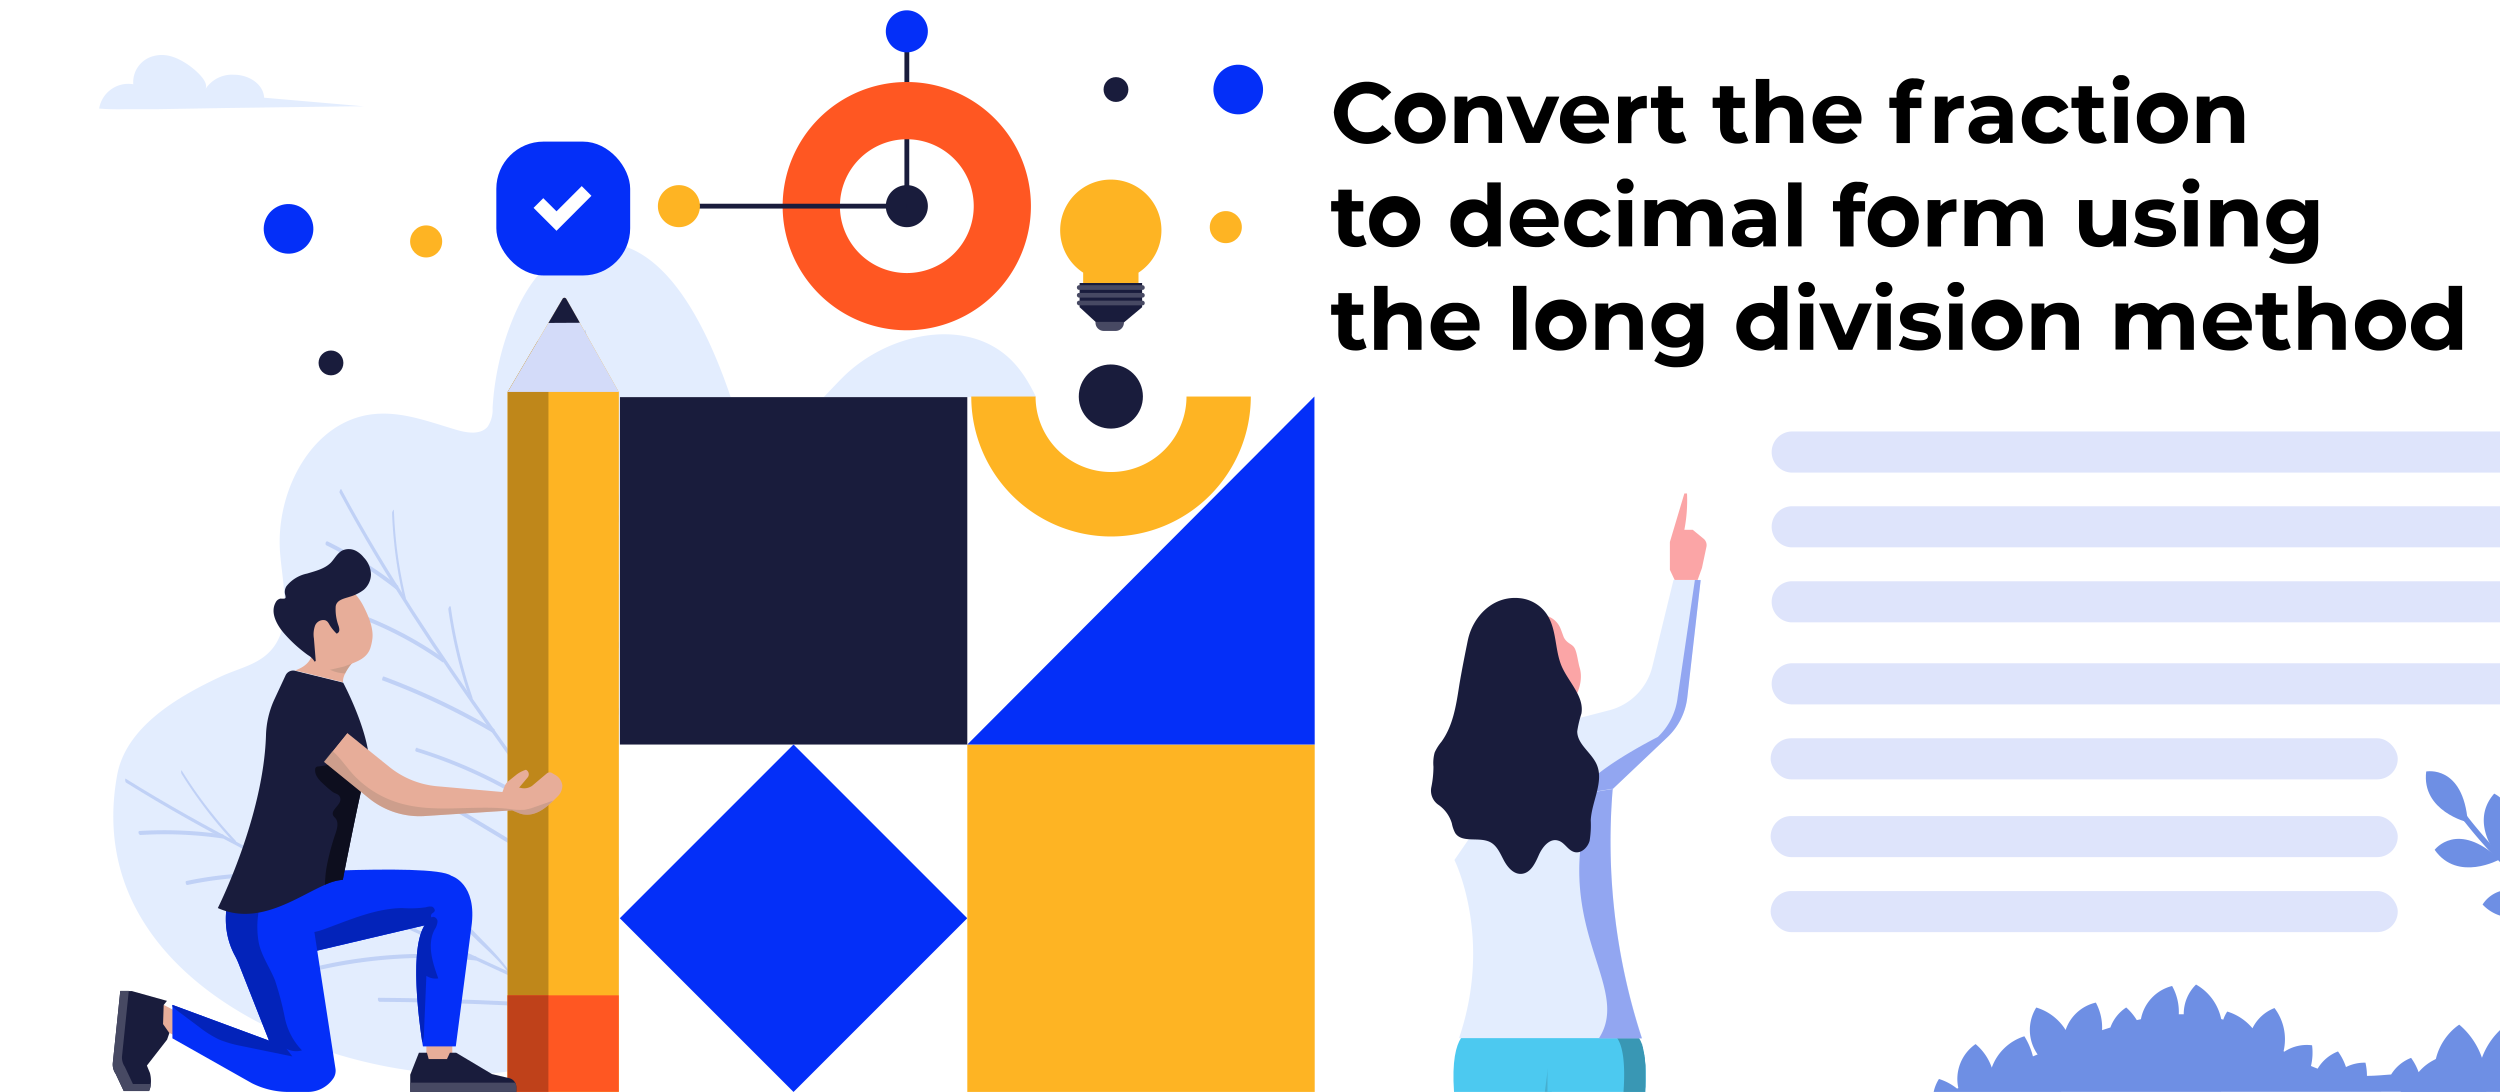
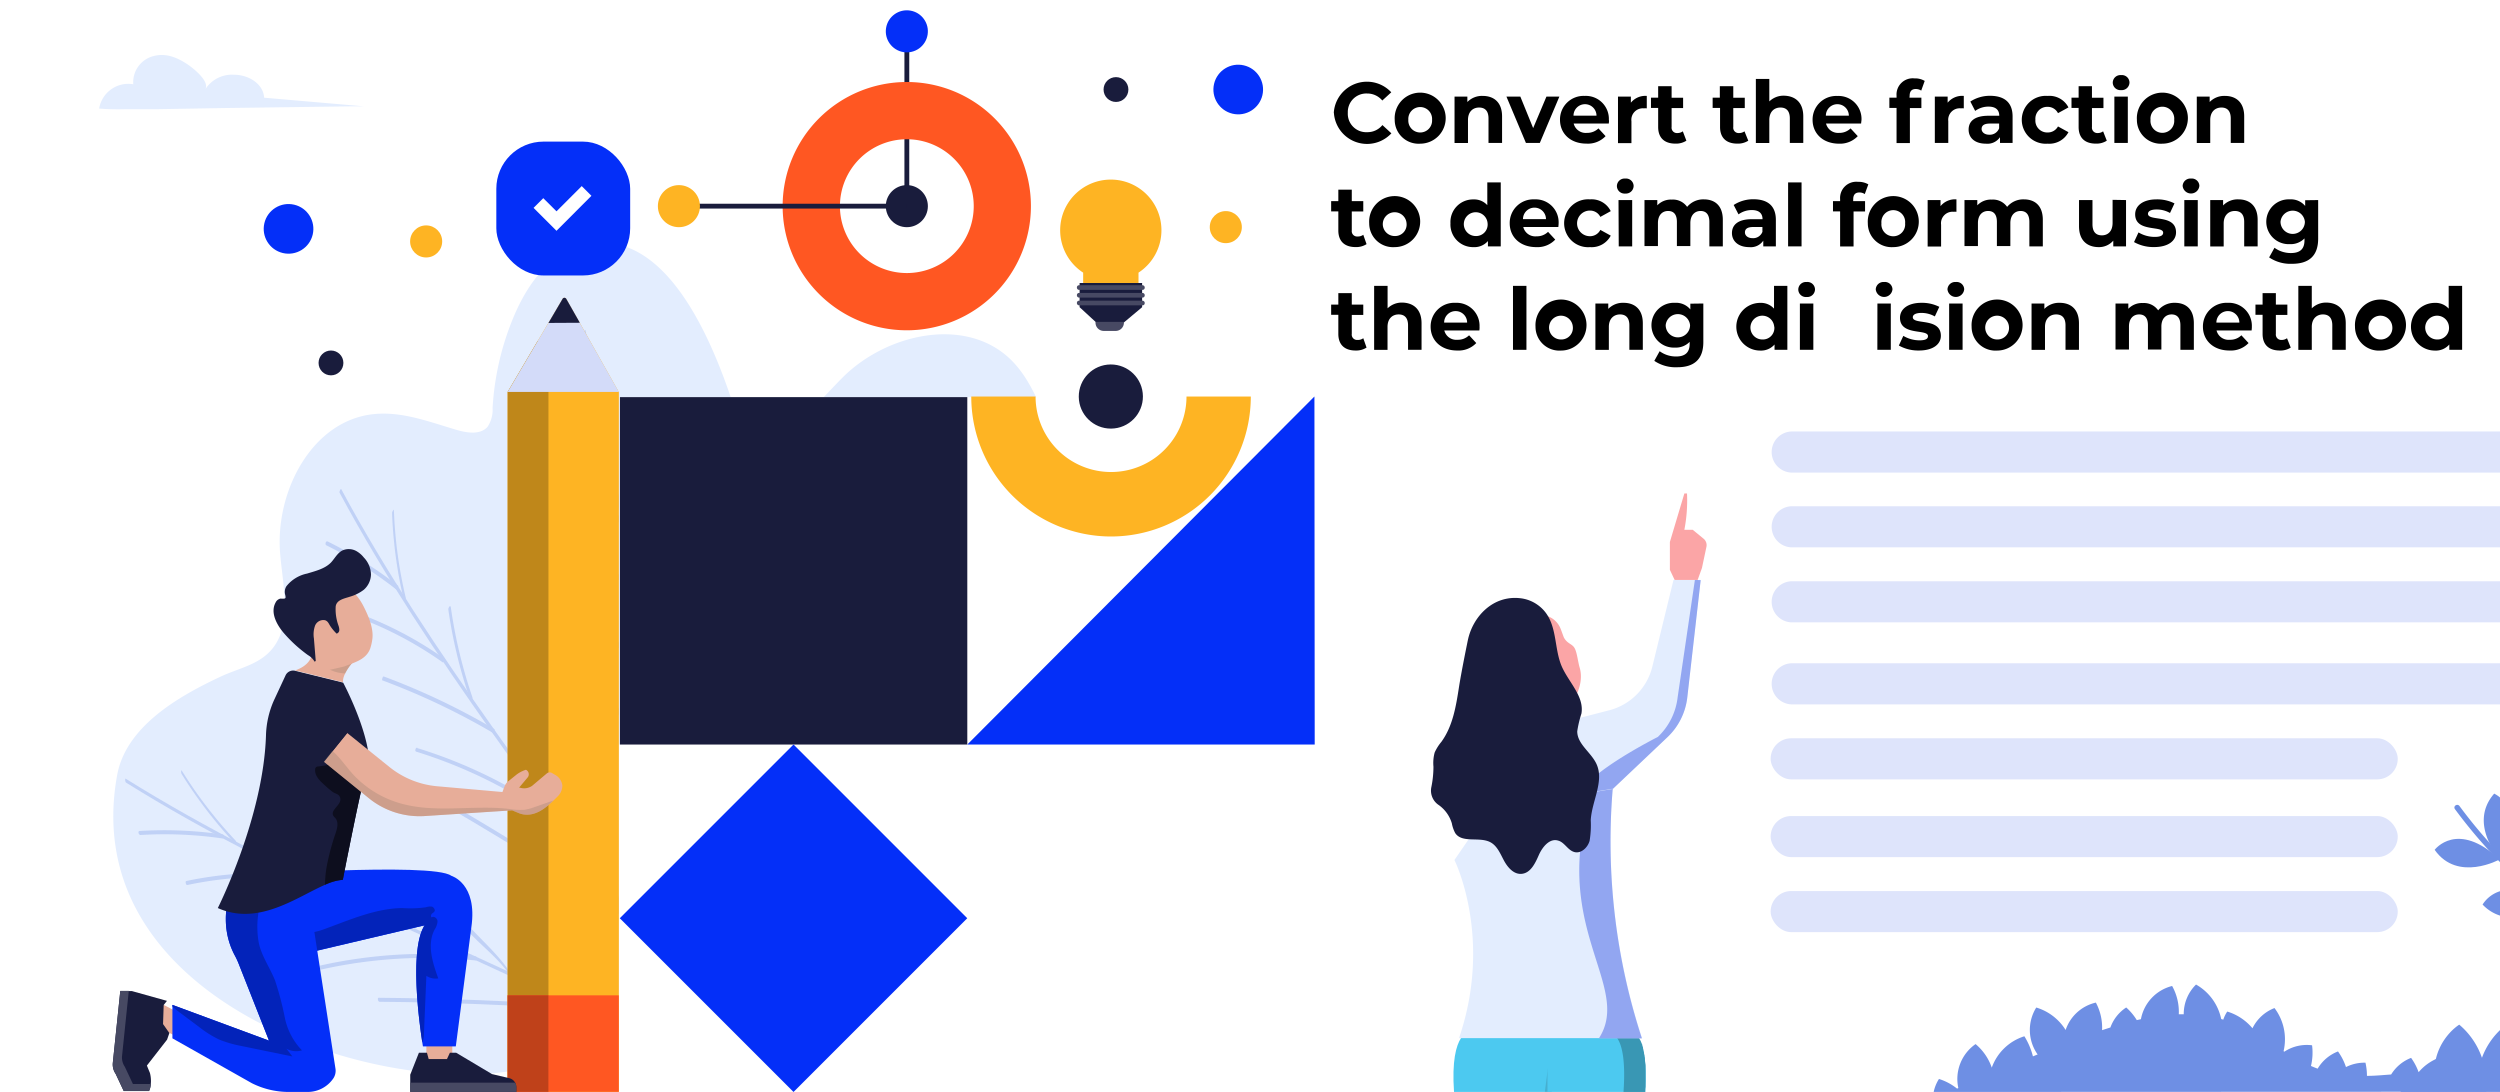
<svg xmlns="http://www.w3.org/2000/svg" id="Слой_1" data-name="Слой 1" viewBox="0 0 435 190">
  <defs>
    <style>.cls-1{fill:none;}.cls-2{clip-path:url(#clip-path);}.cls-3{fill:#fff;}.cls-4{fill:#e3edfe;}.cls-5{opacity:0.3;}.cls-6{fill:#6e8fe4;}.cls-7{fill:#feb423;}.cls-8{fill:#bf871a;}.cls-9{fill:#ff5722;}.cls-10{fill:#bf411a;}.cls-11{fill:#d3dbf9;}.cls-12{fill:#191c3c;}.cls-13{fill:#e7ad99;}.cls-14{fill:#042ff8;}.cls-15{fill:#474963;}.cls-16{fill:#0323ba;}.cls-17{fill:#0d0e1e;}.cls-18,.cls-20{fill:#a58877;}.cls-18,.cls-19{opacity:0.4;}.cls-21{fill:#4cc9f0;}.cls-22{fill:#231f20;opacity:0.15;}.cls-23{fill:#3997b4;}.cls-24{fill:#92a6f1;}.cls-25{fill:#fba5a6;}.cls-26{fill:#dee4fb;}</style>
    <clipPath id="clip-path">
      <rect class="cls-1" width="435" height="190" />
    </clipPath>
  </defs>
  <g id="_3" data-name="3">
    <g class="cls-2">
      <g id="_1" data-name="1">
        <g id="_1-2" data-name="1">
          <rect class="cls-3" width="435.26" height="190" />
          <path class="cls-4" d="M193.92,138.64q3-2.92,5.73-6c9.69-10.84,15.32-42,19.33-54.15-1.16-4.52-5.83-8.16-14.42-8.16-5.5,0-10.25,4.11-14.66,7.39a5.36,5.36,0,0,1-3,1.42c-1.87,0-3.08-1.92-3.84-3.63-2-4.57-3.66-9.52-7.25-13C168,55,154.37,58,146.7,65.6c-4.26,4.22-8.51,10.09-14.47,9.49-3.14-.32-5.75-2.46-8.61-3.78-7-3.23-15.13-1.52-22.62.25-5.78,1.37-11.87,2.9-16.11,7.07a24.59,24.59,0,0,0-5.48,9.15c-9,24.31,5.61,51.25,24.5,66.75,14,11.54,30.73,19.82,48.15,12.4A134.81,134.81,0,0,0,193.92,138.64Z" />
          <g class="cls-5">
            <path class="cls-6" d="M210.62,81.48c-22.06,24.78-38.85,53.47-58.6,80-.13.17-.8.1-.69-.05,19.74-26.55,36.54-55.23,58.6-80,.15-.16.81-.08.69,0Z" />
            <path class="cls-6" d="M201.24,82.34a70.62,70.62,0,0,1-3,14.09c-.1.32-.81.26-.7-.1a70,70,0,0,0,3-14c0-.34.75-.37.71,0Z" />
            <path class="cls-6" d="M191.29,88.85a64.74,64.74,0,0,1-2.23,19.59c-.06.19-.76.19-.7,0a64.53,64.53,0,0,0,2.22-19.51c0-.21.7-.25.71,0Z" />
            <path class="cls-6" d="M182.53,99.62a121.86,121.86,0,0,1-2,21.22c0,.18-.74.15-.72,0a120.7,120.7,0,0,0,2-21.21c0-.17.71-.19.71,0Z" />
-             <path class="cls-6" d="M172.83,109.38a84.06,84.06,0,0,1-3,26.87c-.08.29-.79.25-.7-.09a83.53,83.53,0,0,0,3-26.74c0-.32.7-.36.72,0Z" />
            <path class="cls-6" d="M165.61,118.47q-3.09,17.19-7.26,34.16c-.06.25-.77.24-.69-.07q4.16-16.92,7.23-34c.05-.29.76-.29.72,0Z" />
            <path class="cls-6" d="M210.32,91.35a76.85,76.85,0,0,0-13.55,7.14c-.15.1-.82,0-.63-.1a78.47,78.47,0,0,1,13.66-7.2c.16-.06.85,0,.52.16Z" />
            <path class="cls-6" d="M197.93,106.4a85.44,85.44,0,0,0-13.51,8.94c-.18.15-.87,0-.63-.15a85,85,0,0,1,13.62-9c.21-.11.87,0,.52.23Z" />
            <path class="cls-6" d="M186.07,123c-4.83,1-8,4.92-12.1,7.29-.16.1-.84,0-.51-.18,4.23-2.46,7.42-6.39,12.4-7.38.31-.07.68.18.21.27Z" />
            <path class="cls-6" d="M181,133.18c-5.76,1.88-9.58,6.23-15,8.64-.14.07-.83,0-.51-.14,3-1.35,5.38-3.52,8.08-5.39a25.83,25.83,0,0,1,6.9-3.26c.14,0,.84,0,.51.15Z" />
            <path class="cls-6" d="M172.63,144.7c-4.79,2.44-10.22,4.56-14.28,8.14-.15.13-.83.07-.63-.12,4.11-3.62,9.56-5.74,14.39-8.2.17-.09.85,0,.52.18Z" />
          </g>
          <g class="cls-5">
            <path class="cls-6" d="M160.26,69.86c-12.36,30.8-16.55,60.14-26.13,91.8-.07.21-.73.38-.67.2,9.59-31.67,13.77-61,26.14-91.8.08-.21,1,0,1,.16Z" />
            <path class="cls-6" d="M153.63,70.52a70.81,70.81,0,0,1,1.93,14.28c0,.33-.68.51-.69.14A70.21,70.21,0,0,0,153,70.8c-.09-.34.58-.61.65-.28Z" />
            <path class="cls-6" d="M146.48,80A65.06,65.06,0,0,1,151,99.2c0,.2-.65.44-.67.19a64.47,64.47,0,0,0-4.52-19.1c-.08-.2.58-.47.66-.28Z" />
            <path class="cls-6" d="M141.88,93.11a121.36,121.36,0,0,1,5.32,20.63c0,.19-.64.4-.66.28a121.36,121.36,0,0,0-5.32-20.63c-.06-.16.61-.43.66-.28Z" />
            <path class="cls-6" d="M136.05,105.58a84,84,0,0,1,6.28,26.3c0,.3-.66.5-.69.15a83.72,83.72,0,0,0-6.24-26.17c-.13-.3.53-.58.65-.28Z" />
            <path class="cls-6" d="M132.34,116.57q2.91,17.24,4.74,34.61c0,.25-.64.48-.68.17q-1.82-17.32-4.72-34.5c-.05-.28.61-.52.66-.28Z" />
            <path class="cls-6" d="M165.22,75.92a76.93,76.93,0,0,0-10.33,11.31c-.1.14-.76.3-.62.12A77.63,77.63,0,0,1,164.68,76c.13-.12.81-.27.54,0Z" />
            <path class="cls-6" d="M158.66,94.28a85.21,85.21,0,0,0-9.68,13c-.12.2-.81.34-.64.07a85.4,85.4,0,0,1,9.76-13.1c.15-.17.83-.25.56,0Z" />
            <path class="cls-6" d="M153.13,113.93c-4.22,2.54-5.86,7.34-8.91,11-.12.15-.79.29-.55,0,3.16-3.75,4.82-8.53,9.17-11.15.27-.16.71-.06.29.19Z" />
            <path class="cls-6" d="M151.78,125.21c-4.78,3.72-6.9,9.11-11.16,13.21-.12.11-.79.28-.54,0,2.4-2.3,3.88-5.14,5.78-7.81a25.79,25.79,0,0,1,5.39-5.4c.12-.1.8-.25.53,0Z" />
            <path class="cls-6" d="M147.83,138.88c-3.68,3.92-8.08,7.75-10.68,12.49-.1.18-.76.35-.63.11,2.63-4.8,7-8.64,10.76-12.59.13-.14.81-.28.55,0Z" />
          </g>
          <g class="cls-5">
            <path class="cls-6" d="M99.45,70c4.56,32.87,15.5,64.26,22.91,96.5,0,.22-.44.69-.49.5-7.4-32.24-18.34-63.63-22.9-96.5,0-.22.46-.67.48-.5Z" />
            <path class="cls-6" d="M94,77.72a70.94,70.94,0,0,1,8.76,11.44c.18.28-.33.78-.53.47A70.2,70.2,0,0,0,93.6,78.3c-.24-.26.2-.82.43-.58Z" />
            <path class="cls-6" d="M92.53,89.52A64.83,64.83,0,0,1,106,103.92c.11.17-.34.71-.48.5A64.5,64.5,0,0,0,92.1,90.09c-.17-.13.26-.7.43-.57Z" />
            <path class="cls-6" d="M95,103.17a121.21,121.21,0,0,1,14.87,15.27c.12.15-.36.66-.44.57a121.13,121.13,0,0,0-14.86-15.27c-.13-.11.32-.67.43-.57Z" />
-             <path class="cls-6" d="M96.18,116.89a84,84,0,0,1,18.51,19.71c.16.25-.33.76-.52.47a83.73,83.73,0,0,0-18.42-19.61c-.26-.2.18-.77.43-.57Z" />
+             <path class="cls-6" d="M96.18,116.89a84,84,0,0,1,18.51,19.71a83.73,83.73,0,0,0-18.42-19.61c-.26-.2.18-.77.43-.57Z" />
            <path class="cls-6" d="M98.41,128.28q11.1,13.5,21.3,27.67c.15.21-.32.74-.5.49Q109,142.31,98,128.85c-.18-.23.27-.77.43-.57Z" />
            <path class="cls-6" d="M106.77,76.66a77.24,77.24,0,0,0-3.35,14.94c0,.18-.51.65-.48.41A77.75,77.75,0,0,1,106.32,77c.05-.16.56-.63.45-.29Z" />
            <path class="cls-6" d="M110.19,95.85a84.44,84.44,0,0,0-2,16.08c0,.23-.54.69-.53.38a85.1,85.1,0,0,1,2-16.22c0-.22.6-.63.51-.24Z" />
            <path class="cls-6" d="M115.15,115.66c-2.4,4.3-1.44,9.27-2.29,13.93,0,.19-.55.65-.48.27.88-4.81,0-9.79,2.43-14.22.15-.28.58-.41.34,0Z" />
            <path class="cls-6" d="M119.58,126.11c-2.3,5.61-1.47,11.34-3.13,17,0,.16-.54.64-.44.3.93-3.18.81-6.38,1.14-9.64a25.26,25.26,0,0,1,2-7.37c.06-.14.57-.61.44-.3Z" />
            <path class="cls-6" d="M122.94,140c-1.25,5.22-3.17,10.73-3.07,16.14,0,.2-.49.68-.49.4-.1-5.47,1.83-11,3.09-16.27,0-.18.56-.64.47-.27Z" />
          </g>
          <path class="cls-4" d="M135.08,106.93c-.23-2.76-.55-5.52-1-8.26-2.11-14.39-11.3-61.56-32.82-56C95.58,44.14,91.74,49.53,89.43,55a48.2,48.2,0,0,0-3.72,16,5.34,5.34,0,0,1-.85,3.23c-1.19,1.43-3.44,1.13-5.24.62C74.81,73.45,70,71.53,65,72.06,54.23,73.19,47.82,85.61,48.75,96.38c.51,6,2.29,13-2,17.19-2.25,2.21-5.57,2.84-8.42,4.19-7,3.29-16.37,8.52-17.94,17.08-7.2,39.31,45.2,55.95,69.2,51.38,17.86-3.4,34.92-10.9,40.38-29A134.73,134.73,0,0,0,135.08,106.93Z" />
          <g class="cls-5">
            <path class="cls-6" d="M101.9,57.48c4.89,32.81,16.15,64.09,23.88,96.26,0,.22-.43.69-.47.51-7.73-32.17-19-63.45-23.89-96.27,0-.22.45-.67.48-.5Z" />
            <path class="cls-6" d="M96.55,65.24a70.46,70.46,0,0,1,8.88,11.34c.18.28-.32.79-.52.47a70.66,70.66,0,0,0-8.78-11.24c-.25-.25.19-.82.42-.57Z" />
            <path class="cls-6" d="M95.18,77.05a64.82,64.82,0,0,1,13.6,14.26c.11.16-.34.71-.48.51a64.31,64.31,0,0,0-13.55-14.2c-.17-.13.26-.7.43-.57Z" />
            <path class="cls-6" d="M97.83,90.67a120.45,120.45,0,0,1,15,15.12c.13.15-.35.66-.42.57a121.89,121.89,0,0,0-15-15.12c-.13-.11.31-.67.43-.57Z" />
            <path class="cls-6" d="M99.1,104.37a84.37,84.37,0,0,1,18.71,19.52c.17.25-.32.77-.52.48A83.5,83.5,0,0,0,98.68,105c-.26-.19.17-.77.42-.58Z" />
            <path class="cls-6" d="M101.45,115.74Q112.69,129.14,123,143.2c.15.21-.31.74-.49.49q-10.33-14-21.52-27.37c-.18-.23.27-.77.43-.58Z" />
            <path class="cls-6" d="M107.36,69c-1.56,4.89-.7,5-1.27,10.07,0,.18-.51.65-.48.41.57-5.15-.28-5.25,1.3-10.19,0-.16.31-.8.2-.46Z" />
            <path class="cls-6" d="M112.9,83.2a84.45,84.45,0,0,0-1.79,16.09c0,.23-.53.7-.52.39a85.29,85.29,0,0,1,1.8-16.24c0-.22.6-.63.51-.24Z" />
            <path class="cls-6" d="M118.06,103c-2.35,4.32-1.35,9.29-2.15,14,0,.19-.54.65-.47.28.82-4.83-.16-9.8,2.27-14.26.16-.27.58-.4.35,0Z" />
            <path class="cls-6" d="M122.6,113.36c-2.25,5.63-1.36,11.35-3,17,0,.16-.54.65-.44.31.9-3.2.75-6.39,1-9.66a25.2,25.2,0,0,1,1.92-7.38c.06-.15.56-.62.44-.31Z" />
            <path class="cls-6" d="M126.1,127.16c-1.2,5.24-3.06,10.77-2.91,16.18,0,.19-.48.68-.49.4-.15-5.47,1.72-11,2.92-16.3,0-.18.56-.64.48-.28Z" />
          </g>
          <g class="cls-5">
            <path class="cls-6" d="M59.37,85.1c15.72,29.22,36.9,54.84,55.07,82.49.12.18-.17.79-.28.64C96,140.57,74.81,115,59.09,85.74c-.1-.2.2-.79.28-.64Z" />
            <path class="cls-6" d="M57,94.21a70.86,70.86,0,0,1,12.2,7.67c.26.2,0,.85-.34.62a70.08,70.08,0,0,0-12.07-7.61c-.31-.15-.09-.83.21-.68Z" />
            <path class="cls-6" d="M59.67,105.79A65,65,0,0,1,77.3,114.6c.16.12-.07.78-.28.64a64.56,64.56,0,0,0-17.55-8.77c-.21-.06,0-.75.2-.68Z" />
            <path class="cls-6" d="M66.78,117.71A120.64,120.64,0,0,1,86,126.85c.17.1-.11.74-.21.68a122,122,0,0,0-19.25-9.14c-.16-.06.07-.74.21-.68Z" />
            <path class="cls-6" d="M72.62,130.17a84,84,0,0,1,24.21,12c.25.17,0,.82-.32.62a83.52,83.52,0,0,0-24.09-12c-.31-.1-.1-.78.2-.69Z" />
            <path class="cls-6" d="M78.68,140.07q15.09,8.81,29.6,18.53c.22.14,0,.8-.3.63q-14.46-9.71-29.51-18.47c-.25-.15,0-.81.21-.69Z" />
            <path class="cls-6" d="M68.54,88.77A77.76,77.76,0,0,0,70.6,104c.05.17-.25.78-.3.55a77.38,77.38,0,0,1-2.08-15.3c0-.17.31-.78.32-.43Z" />
            <path class="cls-6" d="M78.43,105.57a85.31,85.31,0,0,0,3.77,15.76c.07.21-.26.83-.36.53A85,85,0,0,1,78,106c0-.23.35-.8.4-.41Z" />
            <path class="cls-6" d="M90,122.42c-.76,4.86,1.87,9.19,2.7,13.85,0,.19-.29.8-.35.43-.86-4.83-3.46-9.17-2.68-14.19,0-.31.4-.58.33-.09Z" />
            <path class="cls-6" d="M97.77,130.67c-.21,6.06,2.57,11.14,3,17,0,.16-.29.79-.31.44-.24-3.32-1.46-6.27-2.3-9.45a25.48,25.48,0,0,1-.69-7.59c0-.16.32-.78.31-.44Z" />
            <path class="cls-6" d="M105.74,142.47c.65,5.34.76,11.17,2.74,16.21.07.18-.22.8-.32.54-2-5.09-2.12-10.94-2.77-16.32,0-.19.3-.8.35-.43Z" />
          </g>
          <g class="cls-5">
            <path class="cls-6" d="M21.87,135.49c28.15,17.56,59.26,29.27,88.76,44.25.2.1.25.78.08.69-29.5-15-60.61-26.69-88.77-44.25-.19-.12-.22-.78-.07-.69Z" />
            <path class="cls-6" d="M24.31,144.59a70.68,70.68,0,0,1,14.39.6c.33,0,.39.75,0,.7a70,70,0,0,0-14.25-.6c-.35,0-.5-.68-.16-.7Z" />
            <path class="cls-6" d="M32.4,153.3a64.73,64.73,0,0,1,19.68-1.11c.2,0,.33.72.08.69A64.51,64.51,0,0,0,32.56,154c-.21,0-.37-.65-.16-.69Z" />
            <path class="cls-6" d="M44.49,160.11a120,120,0,0,1,21.25-1.62c.19,0,.28.7.16.69a121,121,0,0,0-21.25,1.63c-.16,0-.31-.67-.16-.7Z" />
            <path class="cls-6" d="M55.75,168a84.15,84.15,0,0,1,27-1.58c.3,0,.38.74,0,.7a83.62,83.62,0,0,0-26.86,1.58c-.31.07-.47-.63-.16-.7Z" />
            <path class="cls-6" d="M65.93,173.61q17.47.15,34.9,1.38c.25,0,.36.72,0,.7q-17.38-1.24-34.79-1.38c-.29,0-.41-.7-.16-.7Z" />
            <path class="cls-6" d="M31.65,134.12A76.88,76.88,0,0,0,41,146.27c.12.13.17.8,0,.63a78.08,78.08,0,0,1-9.41-12.24c-.09-.15-.12-.84.07-.54Z" />
            <path class="cls-6" d="M48.58,143.79A85.47,85.47,0,0,0,59.67,155.6c.17.15.19.85-.05.64a85.08,85.08,0,0,1-11.18-11.9c-.15-.18-.1-.87.14-.55Z" />
            <path class="cls-6" d="M67,152.68c1.76,4.59,6.19,7,9.22,10.69.13.14.15.83-.09.54-3.14-3.76-7.56-6.24-9.37-11-.12-.3.06-.71.24-.25Z" />
            <path class="cls-6" d="M77.83,156c2.83,5.35,7.76,8.39,11,13.3.09.13.14.82,0,.53-1.85-2.76-4.38-4.71-6.68-7.05a25.84,25.84,0,0,1-4.37-6.25c-.07-.14-.11-.84,0-.53Z" />
            <path class="cls-6" d="M90.6,162.26c3.22,4.31,6.21,9.31,10.43,12.7.15.13.21.81,0,.64-4.26-3.43-7.27-8.45-10.51-12.8-.11-.15-.13-.84.09-.54Z" />
          </g>
          <rect class="cls-3" x="107.68" y="69.1" width="121.03" height="120.9" />
          <path class="cls-7" d="M107.68,190H88.33V68.2L97.89,52a.37.37,0,0,1,.64,0l9.15,16.23Z" />
          <polygon class="cls-8" points="93.58 59.28 88.33 68.19 88.33 189.97 95.43 189.97 95.43 68.19 93.58 59.28" />
          <rect class="cls-9" x="88.33" y="173.19" width="19.34" height="16.78" />
          <rect class="cls-10" x="88.33" y="173.19" width="7.09" height="16.78" />
          <path class="cls-11" d="M97.89,52,88.33,68.2h19.35L98.53,52A.37.37,0,0,0,97.89,52Z" />
          <path class="cls-12" d="M100.89,56.16,98.53,52a.37.37,0,0,0-.64,0l-2.46,4.19Z" />
          <rect class="cls-13" x="74.19" y="178.61" width="4.51" height="6.67" />
          <path class="cls-14" d="M41.19,152.38s34.11-2.41,37.32,0c0,0,4.61,1.31,3.51,8.93l-2.71,20.76H73.59s-2.81-16.35.3-21.06l-24.07,5.68Z" />
          <path class="cls-12" d="M72.89,183.18,71.38,187v3H89.84v-.83a1.61,1.61,0,0,0-1.24-1.57l-3-.71-6.22-3.71h-1.1l-.51,1.1H74.59l-.3-1.1Z" />
          <path class="cls-15" d="M71.38,188.39V190H89.84v-.83a1.59,1.59,0,0,0-.2-.78Z" />
          <path class="cls-16" d="M73.48,181.4a4.34,4.34,0,0,0,.29-1.61l.42-10a2.86,2.86,0,0,0,2.07.45c-1-2.75-2-5.89-.64-8.49a3,3,0,0,0,.51-1.42c0-.51-.62-1-1-.71-.22-.1-.15-.45,0-.61s.43-.28.51-.51-.18-.67-.51-.75a2.23,2.23,0,0,0-1,.11A19.08,19.08,0,0,1,70,158c-4.63.07-9,2-13.33,3.58a12.69,12.69,0,0,1-2.48.69c-2.13.32-4.31-.35-6.45-.07l-.11.76,2.23,3.69L73.89,161C71.16,165.15,73,178.28,73.48,181.4Z" />
          <polygon class="cls-13" points="31.76 176.56 27.14 174.15 27.14 178.56 31.76 180.87 31.76 176.56" />
          <path class="cls-14" d="M41.19,152.38s-4,6.87-.38,13.78a13.45,13.45,0,0,1,.66,1.38l5.34,13.53L30,174.85v5.82l13.83,7.81A14.29,14.29,0,0,0,50.19,190h3.39A5.4,5.4,0,0,0,58,187.64a2.39,2.39,0,0,0,.38-1.64l-5.19-33.62Z" />
          <path class="cls-12" d="M29.05,174.15l-6.12-1.71h-2l-1.3,12.5a2.83,2.83,0,0,0,.49,1.91l1.41,3h4.41l.15-.38a5.53,5.53,0,0,0,0-2.77l-.53-1.29,3.51-4.51.4-1.15-1.1-1.56.11-3.32Z" />
          <path class="cls-15" d="M23.13,188.62l-1.41-3a2.84,2.84,0,0,1-.48-1.92l1.17-11.29H20.93l-1.3,12.5a2.83,2.83,0,0,0,.49,1.91l1.41,3h4.41l.15-.38a2.54,2.54,0,0,0,.16-.82Z" />
          <path class="cls-16" d="M49.84,182.47a3.45,3.45,0,0,0,2.7.29,11.48,11.48,0,0,1-3-5.78,53.29,53.29,0,0,0-1.69-6.4c-.86-2.14-2.24-4.08-2.78-6.32a15.33,15.33,0,0,1-.15-5.06,60.31,60.31,0,0,1,1-6.82H41.19s-4,6.87-.38,13.78a13.45,13.45,0,0,1,.66,1.38l5.34,13.53L30,174.85v.27a15.51,15.51,0,0,0,1.55,1.26l3,2.24a19.14,19.14,0,0,0,3.53,2.24A20,20,0,0,0,42,182l8.88,1.83Z" />
          <path class="cls-12" d="M37.9,158s7.92-15.71,8.38-30a16,16,0,0,1,1.4-6.17l2-4.3a1.46,1.46,0,0,1,1.68-.81l8.35,2.06s4,7.48,4.5,13.15A2.91,2.91,0,0,1,64,133.1c-1.14,3.28-4.34,20-4.34,20C54.77,153.25,46.63,161.91,37.9,158Z" />
          <path class="cls-17" d="M63.49,133.21a5.5,5.5,0,0,0-.16-.58,1.86,1.86,0,0,0-.41-.74c-.62-.59-1.64-.23-2.43.12a18.25,18.25,0,0,1-5.14,1.36.65.65,0,0,0-.34.1.62.62,0,0,0-.18.41c-.09,1.11.83,2,1.67,2.74a14.77,14.77,0,0,0,1.42,1.2c.51.34,1.17.33,1.3,1.13.18,1.13-1.81,2-1.22,3a2.78,2.78,0,0,0,.36.41c.61.73.31,1.82,0,2.71A42.16,42.16,0,0,0,57,150a19.35,19.35,0,0,0-.45,3.94,8.85,8.85,0,0,1,3.09-.85s.06-.32.07-.34c.32-1.67.64-3.33,1-5q.77-3.87,1.59-7.72c.26-1.19.52-2.38.8-3.57.11-.49.23-1,.36-1.48A4,4,0,0,0,63.49,133.21Z" />
          <path class="cls-13" d="M51.33,116.65s2.71-.73,3-3h7.09v1.57s-1.88,2-1.74,3.49Z" />
          <path class="cls-13" d="M56.37,132.55l7.75,6.29A14,14,0,0,0,73.78,142L89.12,141l1,.42a3.88,3.88,0,0,0,1.54.34c2.24,0,3.95-1.77,5.42-3.23a2.63,2.63,0,0,0,.77-1.85,2.43,2.43,0,0,0-1.21-1.83l-.6-.35a.8.8,0,0,0-.9.08l-2.56,2.16a2.44,2.44,0,0,1-2.13.31l-.13,0,1.48-1.76a.87.87,0,0,0-.29-1.35,5.31,5.31,0,0,0-1.83,1l-1.24,1a2,2,0,0,0-.64.87l-.38,1-11.34-1a15.42,15.42,0,0,1-8.3-3.34l-7.35-5.92Z" />
          <path class="cls-12" d="M61.42,126.23l-5.63,7.06-4.39-3.5A4.51,4.51,0,0,1,57,122.73Z" />
          <path class="cls-18" d="M57.59,116.61a6.29,6.29,0,0,0,2.47.56,9.32,9.32,0,0,1,1.36-2v-1.57H55.6l-.24,1A9.56,9.56,0,0,0,57.59,116.61Z" />
          <path class="cls-13" d="M64.42,112.83c-.7,1.94-2.7,2.41-4.42,3.1-.24.1-4.34,1-4.34,1L54.88,115a7.87,7.87,0,0,0-2.62-3.82,6.39,6.39,0,0,1-1.42-1.32,5,5,0,0,1-.38-3.39c.1-.79,0-1.92.59-2.41a4.85,4.85,0,0,1,1.15-.46l4.11-1.67a4.74,4.74,0,0,1,2.93-.16c1.93.48,3.23,2.16,4.08,3.85s1.73,3.84,1.46,5.63A8.6,8.6,0,0,1,64.42,112.83Z" />
          <path class="cls-12" d="M63.3,97a4.31,4.31,0,0,0-1.11-1,2.71,2.71,0,0,0-2.61-.22c-.88.44-1.34,1.41-2,2.11-1.08,1.09-2.67,1.46-4.14,1.91A6.17,6.17,0,0,0,49.84,102a1.84,1.84,0,0,0-.19,1.58c0,.14.1.36,0,.48s-.15.08-.24.1-.42,0-.63,0a1.24,1.24,0,0,0-.84.71c-.94,1.74.22,3.88,1.52,5.37a24.41,24.41,0,0,0,2.39,2.38c.43.37.88.73,1.33,1.07a6.87,6.87,0,0,0,.65.45,3.32,3.32,0,0,1,.92,1l.19-.14c-.11-1.3-.21-2.6-.32-3.91a4.54,4.54,0,0,1,.18-2.17,1.55,1.55,0,0,1,1.76-1c.51.17.62.57.9,1a7.84,7.84,0,0,0,1.11,1.33.65.65,0,0,0,.47-.61,2.22,2.22,0,0,0-.15-.8,8.3,8.3,0,0,1-.48-3.31c.15-1.19,1.56-1.39,2.49-1.71a7.22,7.22,0,0,0,2.4-1.2,3.63,3.63,0,0,0,1.25-2.66A4.4,4.4,0,0,0,63.3,97Z" />
          <g class="cls-19">
            <path class="cls-20" d="M96.25,139.3l-3.17,1.11a9.5,9.5,0,0,1-1.81.49,11.23,11.23,0,0,1-2.65-.14c-6-.71-12.2.65-18.08-.75a17.9,17.9,0,0,1-9.09-5.25c-.91-1-1.7-2.11-2.61-3.11-.31-.34-.63-.66-1-1l-1.5,1.87,7.75,6.29A14,14,0,0,0,73.78,142L89.12,141l1,.42a3.88,3.88,0,0,0,1.54.34C93.47,141.76,95,140.55,96.25,139.3Z" />
          </g>
          <rect class="cls-12" x="107.86" y="69.1" width="60.45" height="60.45" />
          <rect class="cls-14" x="116.7" y="138.4" width="42.75" height="42.75" transform="translate(-72.54 144.43) rotate(-45)" />
          <path class="cls-7" d="M202.09,40.07a8.81,8.81,0,1,0-13.62,7.37v5.62h9.63V47.44A8.79,8.79,0,0,0,202.09,40.07Z" />
          <polygon class="cls-12" points="198.73 53.45 195.53 56.13 190.76 56.13 187.85 53.45 187.85 49.24 198.73 49.24 198.73 53.45" />
          <rect class="cls-15" x="187.38" y="49.63" width="11.8" height="0.81" rx="0.36" />
          <rect class="cls-15" x="187.38" y="50.97" width="11.8" height="0.81" rx="0.36" />
          <rect class="cls-15" x="187.38" y="52.32" width="11.8" height="0.81" rx="0.36" />
          <path class="cls-15" d="M190.62,56h4.94a0,0,0,0,1,0,0v.15a1.43,1.43,0,0,1-1.43,1.43h-2.08a1.43,1.43,0,0,1-1.43-1.43V56A0,0,0,0,1,190.62,56Z" />
-           <rect class="cls-7" x="168.31" y="129.55" width="60.45" height="60.45" />
          <polygon class="cls-14" points="168.31 129.55 228.76 129.55 228.71 68.99 168.31 129.55" />
          <rect class="cls-12" x="157.37" y="4.63" width="0.84" height="32.25" />
          <path class="cls-9" d="M157.79,14.27a21.6,21.6,0,1,0,21.59,21.6A21.59,21.59,0,0,0,157.79,14.27Zm0,33.24a11.64,11.64,0,1,1,11.64-11.64A11.64,11.64,0,0,1,157.79,47.51Z" />
          <circle class="cls-12" cx="157.79" cy="35.87" r="3.66" />
          <circle class="cls-14" cx="157.79" cy="5.45" r="3.66" transform="translate(127.02 160.31) rotate(-80.74)" />
          <rect class="cls-12" x="118.13" y="35.45" width="39.66" height="0.84" />
          <circle class="cls-7" cx="118.13" cy="35.87" r="3.66" />
          <circle class="cls-12" cx="193.29" cy="68.99" r="5.58" transform="translate(-0.61 1.73) rotate(-0.51)" />
          <circle class="cls-7" cx="213.29" cy="39.52" r="2.79" />
          <circle class="cls-12" cx="194.18" cy="15.58" r="2.16" />
          <circle class="cls-14" cx="215.46" cy="15.58" r="4.32" transform="translate(151.12 221.8) rotate(-76.81)" />
          <circle class="cls-7" cx="74.15" cy="42.01" r="2.79" />
          <circle class="cls-12" cx="57.59" cy="63.15" r="2.16" />
          <circle class="cls-14" cx="50.21" cy="39.83" r="4.32" transform="translate(-0.03 79.62) rotate(-76.81)" />
          <path class="cls-7" d="M193.29,93.35A24.35,24.35,0,0,1,169,69h11.19a13.13,13.13,0,1,0,26.26,0h11.19A24.35,24.35,0,0,1,193.29,93.35Z" />
          <rect class="cls-14" x="86.36" y="24.64" width="23.29" height="23.29" rx="8.21" />
          <polygon class="cls-3" points="96.83 40.16 92.84 36.17 94.53 34.48 96.83 36.77 101.22 32.38 102.91 34.07 96.83 40.16" />
          <path class="cls-4" d="M21.87,19a41.11,41.11,0,0,1-4.62-.11,5.15,5.15,0,0,1,5.94-4.23,4.69,4.69,0,0,1,3.6-4.92c2.15-.55,4.1.3,5.86,1.47.85.57,3.86,2.89,3.09,4.3A5.5,5.5,0,0,1,40.63,13c2.88,0,5.22,1.77,5.33,4l17.33,1.5-2,0L39,18.8,27.39,19C26.75,19,24.23,19,21.87,19Z" />
          <path class="cls-6" d="M435.26,148.89a85.33,85.33,0,0,1-7.31-8.64c-.36-.49-1.16,0-.79.54a86.53,86.53,0,0,0,8.1,9.48Z" />
-           <path class="cls-6" d="M429.4,143.09s-8.1-1.92-7.24-8.85C422.16,134.24,428.6,133,429.4,143.09Z" />
          <path class="cls-6" d="M423.63,147.87c4,5.71,11.31,1.67,11.31,1.67C427.57,142.62,423.63,147.87,423.63,147.87Z" />
          <path class="cls-6" d="M435.26,155a5.53,5.53,0,0,0-3.29,2.39,7.11,7.11,0,0,0,3.29,2Z" />
          <path class="cls-6" d="M435.26,139a5.08,5.08,0,0,0-1.27-.91c-4.6,5.26,1,11.39,1,11.39l.24-.45Z" />
          <path class="cls-6" d="M435.26,179a12.69,12.69,0,0,0-3.4,5.06,13.15,13.15,0,0,0-3.95-5.77s-5.45,3.29-4.17,10.76l-.3.13a13.89,13.89,0,0,0-4.43-2.36,9.29,9.29,0,0,0-1.3,3.18h17.55Z" />
          <path class="cls-6" d="M336.46,190a6.75,6.75,0,0,1,.92-2.26,9.61,9.61,0,0,1,3.15,1.68l.22-.1a7.39,7.39,0,0,1,3-7.65,9.29,9.29,0,0,1,2.82,4.1,8.83,8.83,0,0,1,5.67-5.46,12.28,12.28,0,0,1,1.49,3.5c.27-.11.54-.23.82-.33a7.38,7.38,0,0,1-.24-8.17,9.09,9.09,0,0,1,5.11,3.91,7.26,7.26,0,0,1,5.26-4.77,9.23,9.23,0,0,1,1.08,4.8l1.45-.47a7,7,0,0,1,2.75-3.48,9.69,9.69,0,0,1,1.84,2.2l.72-.16a7.34,7.34,0,0,1,5.43-5.78,9.27,9.27,0,0,1,1.16,4.92h.86a7.19,7.19,0,0,1,2.14-5.17,9,9,0,0,1,4.38,6l.36.11a5.86,5.86,0,0,1,.69-1.41,9.2,9.2,0,0,1,4.39,2.91,7.13,7.13,0,0,1,3.83-3.52,9,9,0,0,1,1.58,7.51l.14.08a7.12,7.12,0,0,1,4.82-1.11,10,10,0,0,1-.19,3.6c.38.17.77.32,1.16.47a7.09,7.09,0,0,1,3.54-3,10,10,0,0,1,1.39,2.72,7.1,7.1,0,0,1,3.39-.76,10.51,10.51,0,0,1,.26,2.29c1.4,0,2.8-.14,4.21-.24a7.08,7.08,0,0,1,3.47-2.89,10,10,0,0,1,1.31,2.49,8.66,8.66,0,0,1,4.07-2.69,12.36,12.36,0,0,1,1.42,3.23l.91.22a7.17,7.17,0,0,1,5-1.24,9.62,9.62,0,0,1-.15,3.43c.21.14.41.3.6.45Z" />
        </g>
        <path d="M232.08,19.62a5.78,5.78,0,0,1,10-3.56l-1.56,1.43a3.41,3.41,0,0,0-2.64-1.22,3.22,3.22,0,0,0-3.36,3.35A3.21,3.21,0,0,0,237.9,23a3.33,3.33,0,0,0,2.64-1.24l1.56,1.44a5.78,5.78,0,0,1-10-3.56Z" />
        <path d="M242.68,20.84A4.44,4.44,0,1,1,247.12,25,4.15,4.15,0,0,1,242.68,20.84Zm6.5,0a2.07,2.07,0,1,0-4.13,0,2.07,2.07,0,1,0,4.13,0Z" />
        <path d="M261.36,20.25v4.62H259V20.61c0-1.3-.6-1.9-1.64-1.9s-1.93.69-1.93,2.17v4h-2.34V16.81h2.23v.94A3.54,3.54,0,0,1,258,16.69C259.92,16.69,261.36,17.79,261.36,20.25Z" />
        <path d="M271.33,16.81l-3.4,8.06h-2.42l-3.39-8.06h2.42l2.23,5.48,2.31-5.48Z" />
        <path d="M279.93,21.5h-6.11a2.16,2.16,0,0,0,2.31,1.62,2.77,2.77,0,0,0,2-.78l1.24,1.35a4.23,4.23,0,0,1-3.33,1.3c-2.79,0-4.6-1.75-4.6-4.15a4.1,4.1,0,0,1,4.3-4.15,4,4,0,0,1,4.2,4.18C280,21.05,279.94,21.3,279.93,21.5Zm-6.14-1.37h4a2,2,0,0,0-4,0Z" />
        <path d="M286.54,16.69v2.16a4.67,4.67,0,0,0-.52,0,2,2,0,0,0-2.15,2.25v3.8h-2.34V16.81h2.24v1.06A3.25,3.25,0,0,1,286.54,16.69Z" />
        <path d="M293.43,24.48a3.32,3.32,0,0,1-1.91.51c-1.9,0-3-1-3-2.89V18.78h-1.25V17h1.25V15h2.34v2h2v1.8h-2v3.29a.93.93,0,0,0,1,1.06,1.56,1.56,0,0,0,.95-.3Z" />
        <path d="M304.2,24.48a3.32,3.32,0,0,1-1.91.51c-1.9,0-3-1-3-2.89V18.78H298V17h1.25V15h2.34v2h2v1.8h-2v3.29a.93.93,0,0,0,1,1.06,1.56,1.56,0,0,0,.95-.3Z" />
        <path d="M313.77,20.25v4.62h-2.34V20.61c0-1.3-.6-1.9-1.64-1.9s-1.93.69-1.93,2.17v4h-2.34V13.74h2.34v3.91a3.54,3.54,0,0,1,2.56-1C312.33,16.69,313.77,17.79,313.77,20.25Z" />
        <path d="M323.83,21.5h-6.1A2.15,2.15,0,0,0,320,23.12a2.74,2.74,0,0,0,2-.78l1.25,1.35A4.25,4.25,0,0,1,320,25c-2.79,0-4.61-1.75-4.61-4.15a4.11,4.11,0,0,1,4.31-4.15,4,4,0,0,1,4.2,4.18C323.88,21.05,323.85,21.3,323.83,21.5Zm-6.13-1.37h4a2,2,0,0,0-4,0Z" />
        <path d="M332.25,17h2.07v1.8h-2v6.09H330V18.78h-1.25V17H330v-.36a2.82,2.82,0,0,1,3.12-3,3.29,3.29,0,0,1,1.78.44l-.61,1.69a1.66,1.66,0,0,0-.95-.28c-.69,0-1.06.38-1.06,1.17Z" />
        <path d="M341.7,16.69v2.16a5,5,0,0,0-.53,0A2,2,0,0,0,339,21.07v3.8h-2.34V16.81h2.23v1.06A3.26,3.26,0,0,1,341.7,16.69Z" />
        <path d="M350.19,20.27v4.6H348v-1A2.65,2.65,0,0,1,345.54,25c-1.89,0-3-1-3-2.44s1-2.42,3.47-2.42h1.86c0-1-.6-1.59-1.86-1.59a3.93,3.93,0,0,0-2.33.75l-.84-1.63a6.21,6.21,0,0,1,3.48-1C348.76,16.69,350.19,17.82,350.19,20.27Zm-2.34,2.05V21.5h-1.61c-1.09,0-1.44.4-1.44.94s.5,1,1.32,1A1.73,1.73,0,0,0,347.85,22.32Z" />
        <path d="M351.79,20.84a4.17,4.17,0,0,1,4.5-4.15,3.71,3.71,0,0,1,3.62,2l-1.82,1a2,2,0,0,0-1.81-1.1,2.06,2.06,0,0,0-2.12,2.23,2.06,2.06,0,0,0,2.12,2.23A2,2,0,0,0,358.09,22l1.82,1a3.75,3.75,0,0,1-3.62,2A4.17,4.17,0,0,1,351.79,20.84Z" />
        <path d="M366.58,24.48a3.29,3.29,0,0,1-1.9.51c-1.91,0-3-1-3-2.89V18.78h-1.24V17h1.24V15H364v2h2v1.8h-2v3.29a.94.94,0,0,0,1,1.06,1.53,1.53,0,0,0,.94-.3Z" />
        <path d="M367.62,14.37a1.33,1.33,0,0,1,1.45-1.3,1.32,1.32,0,0,1,1.46,1.26,1.35,1.35,0,0,1-1.46,1.35A1.33,1.33,0,0,1,367.62,14.37Zm.28,2.44h2.34v8.06H367.9Z" />
        <path d="M371.82,20.84A4.44,4.44,0,1,1,376.26,25,4.15,4.15,0,0,1,371.82,20.84Zm6.49,0a2.07,2.07,0,1,0-4.12,0,2.07,2.07,0,1,0,4.12,0Z" />
        <path d="M390.49,20.25v4.62h-2.34V20.61c0-1.3-.6-1.9-1.63-1.9s-1.94.69-1.94,2.17v4h-2.34V16.81h2.24v.94a3.52,3.52,0,0,1,2.67-1.06C389.05,16.69,390.49,17.79,390.49,20.25Z" />
        <path d="M237.78,42.48a3.32,3.32,0,0,1-1.91.51c-1.9,0-3-1-3-2.89V36.78h-1.25V35h1.25V33h2.34v2h2v1.8h-2v3.29a.93.93,0,0,0,1,1.06,1.56,1.56,0,0,0,1-.3Z" />
        <path d="M238.24,38.84A4.44,4.44,0,1,1,242.68,43,4.15,4.15,0,0,1,238.24,38.84Zm6.5,0a2.07,2.07,0,1,0-2.06,2.23A2,2,0,0,0,244.74,38.84Z" />
        <path d="M261.13,31.74V42.87H258.9v-.93A3.1,3.1,0,0,1,256.38,43a3.93,3.93,0,0,1-4-4.15,3.93,3.93,0,0,1,4-4.15,3.08,3.08,0,0,1,2.41,1V31.74Zm-2.29,7.1a2.07,2.07,0,1,0-2.06,2.23A2,2,0,0,0,258.84,38.84Z" />
        <path d="M271.15,39.5h-6.1a2.15,2.15,0,0,0,2.31,1.62,2.74,2.74,0,0,0,2-.78l1.25,1.35A4.25,4.25,0,0,1,267.3,43c-2.79,0-4.61-1.75-4.61-4.15A4.11,4.11,0,0,1,267,34.69a4,4,0,0,1,4.2,4.18C271.2,39.05,271.17,39.3,271.15,39.5ZM265,38.13h4a2,2,0,0,0-4,0Z" />
        <path d="M272.16,38.84a4.17,4.17,0,0,1,4.5-4.15,3.7,3.7,0,0,1,3.61,2.05l-1.81,1a2,2,0,0,0-1.82-1.1,2.23,2.23,0,0,0,0,4.46A2,2,0,0,0,278.46,40l1.81,1a3.74,3.74,0,0,1-3.61,2A4.17,4.17,0,0,1,272.16,38.84Z" />
        <path d="M281.34,32.37a1.33,1.33,0,0,1,1.45-1.3,1.32,1.32,0,0,1,1.46,1.26,1.35,1.35,0,0,1-1.46,1.35A1.33,1.33,0,0,1,281.34,32.37Zm.28,2.44H284v8.06h-2.34Z" />
        <path d="M299.77,38.25v4.62h-2.34V38.61c0-1.3-.58-1.9-1.53-1.9s-1.78.67-1.78,2.11v4h-2.34V38.61c0-1.3-.56-1.9-1.53-1.9s-1.77.67-1.77,2.11v4h-2.34V34.81h2.23v.92a3.26,3.26,0,0,1,2.54-1A3,3,0,0,1,293.56,36a3.65,3.65,0,0,1,2.91-1.31C298.39,34.69,299.77,35.79,299.77,38.25Z" />
        <path d="M309,38.27v4.6h-2.19v-1A2.63,2.63,0,0,1,304.36,43c-1.89,0-3-1.05-3-2.44s1-2.42,3.46-2.42h1.86c0-1-.6-1.59-1.86-1.59a3.9,3.9,0,0,0-2.32.75l-.84-1.63a6.19,6.19,0,0,1,3.48-1C307.59,34.69,309,35.82,309,38.27Zm-2.34,2V39.5h-1.6c-1.1,0-1.44.4-1.44.94s.49,1,1.32,1A1.72,1.72,0,0,0,306.67,40.32Z" />
        <path d="M311.13,31.74h2.34V42.87h-2.34Z" />
        <path d="M322.45,35h2.07v1.8h-2v6.09h-2.34V36.78h-1.24V35h1.24v-.36a2.82,2.82,0,0,1,3.12-3,3.35,3.35,0,0,1,1.79.44l-.62,1.69a1.61,1.61,0,0,0-.94-.28c-.69,0-1.07.38-1.07,1.17Z" />
        <path d="M325,38.84A4.44,4.44,0,1,1,329.43,43,4.15,4.15,0,0,1,325,38.84Zm6.49,0a2.07,2.07,0,1,0-4.12,0,2.07,2.07,0,1,0,4.12,0Z" />
        <path d="M340.42,34.69v2.16a4.67,4.67,0,0,0-.52,0,2,2,0,0,0-2.15,2.25v3.8h-2.34V34.81h2.24v1.06A3.25,3.25,0,0,1,340.42,34.69Z" />
        <path d="M355.45,38.25v4.62h-2.34V38.61c0-1.3-.58-1.9-1.53-1.9s-1.78.67-1.78,2.11v4h-2.34V38.61c0-1.3-.56-1.9-1.53-1.9s-1.77.67-1.77,2.11v4h-2.34V34.81h2.23v.92a3.26,3.26,0,0,1,2.54-1A3,3,0,0,1,349.24,36a3.65,3.65,0,0,1,2.91-1.31C354.07,34.69,355.45,35.79,355.45,38.25Z" />
        <path d="M369.93,34.81v8.06h-2.22v-1A3.27,3.27,0,0,1,365.2,43c-2,0-3.45-1.13-3.45-3.63V34.81h2.34V39c0,1.35.6,1.95,1.64,1.95s1.86-.69,1.86-2.18v-4Z" />
        <path d="M371.32,42.12l.78-1.68a5.49,5.49,0,0,0,2.81.78c1.08,0,1.48-.28,1.48-.73,0-1.32-4.87,0-4.87-3.2,0-1.52,1.38-2.6,3.73-2.6a6.67,6.67,0,0,1,3.11.7l-.78,1.67a4.67,4.67,0,0,0-2.33-.61c-1.05,0-1.5.33-1.5.75,0,1.38,4.88,0,4.88,3.23,0,1.5-1.4,2.56-3.81,2.56A6.88,6.88,0,0,1,371.32,42.12Z" />
        <path d="M379.78,32.37a1.34,1.34,0,0,1,1.46-1.3,1.31,1.31,0,0,1,1.45,1.26,1.46,1.46,0,0,1-2.91,0Zm.29,2.44h2.34v8.06h-2.34Z" />
        <path d="M392.83,38.25v4.62h-2.34V38.61c0-1.3-.6-1.9-1.63-1.9s-1.94.69-1.94,2.17v4h-2.34V34.81h2.24v.94a3.52,3.52,0,0,1,2.67-1.06C391.39,34.69,392.83,35.79,392.83,38.25Z" />
        <path d="M403.36,34.81v6.72c0,3-1.62,4.37-4.53,4.37a6.62,6.62,0,0,1-4-1.11l.93-1.68a4.8,4.8,0,0,0,2.85.92c1.65,0,2.37-.75,2.37-2.21v-.34a3.33,3.33,0,0,1-2.55,1,3.9,3.9,0,1,1,0-7.79,3.22,3.22,0,0,1,2.67,1.15v-1Zm-2.31,3.77a2.13,2.13,0,0,0-4.24,0,2.12,2.12,0,0,0,4.24,0Z" />
        <path d="M237.78,60.48a3.32,3.32,0,0,1-1.91.51c-1.9,0-3-1-3-2.89V54.78h-1.25V53h1.25V51h2.34v2h2v1.8h-2v3.29a.93.93,0,0,0,1,1.06,1.56,1.56,0,0,0,1-.3Z" />
        <path d="M247.35,56.25v4.62H245V56.61c0-1.3-.6-1.9-1.64-1.9s-1.93.69-1.93,2.17v4H239.1V49.74h2.34v3.91a3.54,3.54,0,0,1,2.56-1C245.91,52.69,247.35,53.79,247.35,56.25Z" />
        <path d="M257.41,57.5h-6.1a2.15,2.15,0,0,0,2.31,1.62,2.74,2.74,0,0,0,2-.78l1.25,1.35a4.25,4.25,0,0,1-3.33,1.3c-2.79,0-4.61-1.75-4.61-4.15a4.11,4.11,0,0,1,4.31-4.15,4,4,0,0,1,4.2,4.18C257.46,57.05,257.43,57.3,257.41,57.5Zm-6.13-1.37h4a2,2,0,0,0-4,0Z" />
        <path d="M263.26,49.74h2.34V60.87h-2.34Z" />
        <path d="M267.18,56.84A4.44,4.44,0,1,1,271.62,61,4.15,4.15,0,0,1,267.18,56.84Zm6.49,0a2.07,2.07,0,1,0-2.05,2.23A2,2,0,0,0,273.67,56.84Z" />
        <path d="M285.85,56.25v4.62h-2.34V56.61c0-1.3-.6-1.9-1.63-1.9s-1.94.69-1.94,2.17v4H277.6V52.81h2.24v.94a3.52,3.52,0,0,1,2.67-1.06C284.41,52.69,285.85,53.79,285.85,56.25Z" />
        <path d="M296.38,52.81v6.72c0,3-1.62,4.37-4.53,4.37a6.62,6.62,0,0,1-4-1.11l.93-1.68a4.8,4.8,0,0,0,2.85.92c1.65,0,2.37-.75,2.37-2.21v-.34a3.33,3.33,0,0,1-2.55,1,3.9,3.9,0,1,1,0-7.79,3.22,3.22,0,0,1,2.67,1.15v-1Zm-2.31,3.77a2.13,2.13,0,0,0-4.24,0,2.12,2.12,0,0,0,4.24,0Z" />
        <path d="M311,49.74V60.87h-2.23v-.93A3.1,3.1,0,0,1,306.27,61a4.15,4.15,0,0,1,0-8.3,3.08,3.08,0,0,1,2.41,1V49.74Zm-2.29,7.1a2.07,2.07,0,1,0-2.06,2.23A2,2,0,0,0,308.73,56.84Z" />
        <path d="M312.9,50.37a1.33,1.33,0,0,1,1.45-1.3,1.32,1.32,0,0,1,1.46,1.26,1.35,1.35,0,0,1-1.46,1.35A1.33,1.33,0,0,1,312.9,50.37Zm.28,2.44h2.34v8.06h-2.34Z" />
-         <path d="M325.71,52.81l-3.41,8.06h-2.41l-3.39-8.06h2.41l2.24,5.48,2.31-5.48Z" />
        <path d="M326.38,50.37a1.34,1.34,0,0,1,1.46-1.3,1.31,1.31,0,0,1,1.45,1.26,1.46,1.46,0,0,1-2.91,0Zm.29,2.44H329v8.06h-2.34Z" />
        <path d="M330.4,60.12l.78-1.68a5.49,5.49,0,0,0,2.81.78c1.08,0,1.48-.28,1.48-.73,0-1.32-4.87,0-4.87-3.2,0-1.52,1.38-2.6,3.73-2.6a6.67,6.67,0,0,1,3.11.7l-.78,1.67a4.67,4.67,0,0,0-2.33-.61c-1.05,0-1.5.33-1.5.75,0,1.38,4.88,0,4.88,3.23,0,1.5-1.4,2.56-3.81,2.56A6.88,6.88,0,0,1,330.4,60.12Z" />
        <path d="M338.86,50.37a1.34,1.34,0,0,1,1.46-1.3,1.31,1.31,0,0,1,1.45,1.26,1.46,1.46,0,0,1-2.91,0Zm.29,2.44h2.34v8.06h-2.34Z" />
        <path d="M343.06,56.84A4.44,4.44,0,1,1,347.5,61,4.15,4.15,0,0,1,343.06,56.84Zm6.5,0a2.07,2.07,0,1,0-2.06,2.23A2,2,0,0,0,349.56,56.84Z" />
        <path d="M361.74,56.25v4.62H359.4V56.61c0-1.3-.6-1.9-1.64-1.9s-1.93.69-1.93,2.17v4h-2.34V52.81h2.23v.94a3.54,3.54,0,0,1,2.67-1.06C360.3,52.69,361.74,53.79,361.74,56.25Z" />
        <path d="M381.73,56.25v4.62h-2.34V56.61c0-1.3-.58-1.9-1.53-1.9s-1.78.67-1.78,2.11v4h-2.34V56.61c0-1.3-.56-1.9-1.53-1.9s-1.77.67-1.77,2.11v4H368.1V52.81h2.23v.92a3.26,3.26,0,0,1,2.54-1A3,3,0,0,1,375.52,54a3.65,3.65,0,0,1,2.91-1.31C380.35,52.69,381.73,53.79,381.73,56.25Z" />
        <path d="M391.78,57.5h-6.1A2.15,2.15,0,0,0,388,59.12a2.74,2.74,0,0,0,2-.78l1.25,1.35a4.25,4.25,0,0,1-3.33,1.3c-2.79,0-4.61-1.75-4.61-4.15a4.11,4.11,0,0,1,4.31-4.15,4,4,0,0,1,4.2,4.18C391.83,57.05,391.8,57.3,391.78,57.5Zm-6.13-1.37h4a2,2,0,0,0-4,0Z" />
        <path d="M398.59,60.48a3.29,3.29,0,0,1-1.9.51c-1.91,0-3-1-3-2.89V54.78h-1.24V53h1.24V51H396v2h2v1.8h-2v3.29a.94.94,0,0,0,1,1.06,1.53,1.53,0,0,0,.94-.3Z" />
        <path d="M408.16,56.25v4.62h-2.34V56.61c0-1.3-.6-1.9-1.63-1.9s-1.94.69-1.94,2.17v4h-2.34V49.74h2.34v3.91a3.55,3.55,0,0,1,2.57-1C406.72,52.69,408.16,53.79,408.16,56.25Z" />
        <path d="M409.77,56.84A4.44,4.44,0,1,1,414.21,61,4.15,4.15,0,0,1,409.77,56.84Zm6.49,0a2.07,2.07,0,1,0-2.05,2.23A2,2,0,0,0,416.26,56.84Z" />
        <path d="M428.41,49.74V60.87h-2.23v-.93A3.1,3.1,0,0,1,423.66,61a4.15,4.15,0,0,1,0-8.3,3.08,3.08,0,0,1,2.41,1V49.74Zm-2.29,7.1a2.07,2.07,0,1,0-2.06,2.23A2,2,0,0,0,426.12,56.84Z" />
        <path class="cls-21" d="M270,190V174.57l-14,4.82s-3.76-.23-3,10.61Z" />
        <path class="cls-22" d="M270,190v-4.28l-.64.11s-.26,1.63-.56,4.18Z" />
        <path class="cls-21" d="M283.26,179.39l-14-4.82V190h17C287,179.14,283.26,179.39,283.26,179.39Z" />
        <path class="cls-23" d="M282.49,190h3.79v0c0-.3,0-.58.05-.86,0-.07,0-.13,0-.2l0-.75v-.08c0-.26,0-.51,0-.76v-.17c0-.24,0-.48,0-.71h0l0-.67a.76.76,0,0,1,0-.15c0-.21,0-.41-.05-.61V185l-.06-.53s0-.08,0-.12,0-.35-.07-.52v-.07c0-.15-.05-.29-.08-.43s0-.06,0-.1-.07-.29-.1-.43,0-.05,0-.07l-.09-.35,0-.08c0-.12-.07-.24-.11-.35l0-.07c0-.1-.07-.2-.11-.29l0,0c0-.1-.09-.2-.13-.29l0-.06-.12-.23,0,0a2.32,2.32,0,0,0-.14-.23l0-.05c-.05-.07-.09-.14-.14-.2h0a1.15,1.15,0,0,0-.14-.17l0,0-.14-.15h0l-.13-.12,0,0-.13-.1,0,0-.12-.08h0l-.12-.07h0l-.1-.05h0l-.1,0h0l-.08,0h0l-.08,0h-.26l-14-4.82v1.3l10.24,3.52S283.25,179.15,282.49,190Z" />
        <path class="cls-4" d="M273,125.4l7-1.81a10.4,10.4,0,0,0,7.51-7.61l3.68-15.07h4.72l-2.33,20.41a11.3,11.3,0,0,1-3.44,6.91l-14.62,13.85Z" />
        <path class="cls-24" d="M294.91,100.91l-3,20.41a11.27,11.27,0,0,1-3.45,6.91s-11.93,6-13.54,9.88c-.38.93.61,4,.61,4l14.62-13.85a11.3,11.3,0,0,0,3.44-6.91l2.33-20.41Z" />
        <path class="cls-3" d="M253.07,129.54l-3.8,2.91a13.63,13.63,0,0,0-5.37,10.83l.64,46.71h6.11l1.79-24.71.63-15.8,6.11-8.78Z" />
        <path class="cls-4" d="M253.07,149.64s6.76,13.51.8,31h31.86a110.22,110.22,0,0,1-5.12-43.4l-21.43,3.51Z" />
        <path class="cls-24" d="M280.61,137.28l-3.41.56c-8,23.24,7,33.62,1,42.84h7.49A110.22,110.22,0,0,1,280.61,137.28Z" />
        <path class="cls-25" d="M267.75,106.78l.5.23a3.75,3.75,0,0,1,3.26,2.31c.07.12.55,1.5.61,1.61.57,1.06,1.35,1.06,1.81,1.76s.63,2.45.91,3.4c1,3.23-1.3,7-4,9a1.14,1.14,0,0,1-1.09.27,1.24,1.24,0,0,1-.42-.46l-2.38-3.8a14.6,14.6,0,0,1-1.9-3.86C264.07,113.65,265.94,110,267.75,106.78Z" />
        <path class="cls-12" d="M249.42,133.4a7,7,0,0,1,.21-2.46,8.07,8.07,0,0,1,1.17-1.86c2-2.75,2.55-6.22,3.07-9.57.46-2.93,1.53-8.09,1.53-8.09.86-4.15,4.39-7.87,9.12-7.33a6.35,6.35,0,0,1,2.67.92c4,2.5,3,7.16,4.5,10.82,1.19,2.83,4,5.3,3.48,8.33a19,19,0,0,0-.73,3.09c0,2.24,2.42,3.65,3.35,5.69,1.37,3-.8,6.43-1,9.75a16.78,16.78,0,0,1-.2,3.62c-.33,1.16-1.46,2.25-2.63,1.95s-1.72-1.71-2.86-2c-1.48-.45-2.74,1.14-3.36,2.55s-1.42,3.12-3,3.24c-1.35.11-2.41-1.12-3.05-2.31s-1.18-2.57-2.38-3.2c-1.92-1-4.89.22-6.1-1.58a5.81,5.81,0,0,1-.59-1.7,6,6,0,0,0-2.39-3.26,3,3,0,0,1-1.17-3.07A17.74,17.74,0,0,0,249.42,133.4Z" />
        <path class="cls-25" d="M296.14,98.83l.78-3.68a1.45,1.45,0,0,0-.49-1.41l-1.9-1.56h-1.45a27,27,0,0,0,.46-6.32h-.46l-2.52,8.44v4.85l.83,1.76h4Z" />
        <path class="cls-26" d="M435.26,88.09H311.66a3.58,3.58,0,0,0,0,7.15h123.6Z" />
        <path class="cls-26" d="M435.26,75.08H311.66a3.58,3.58,0,0,0,0,7.15h123.6Z" />
        <path class="cls-26" d="M435.26,101.14H311.66a3.58,3.58,0,0,0,0,7.15h123.6Z" />
        <path class="cls-26" d="M435.26,115.41H311.66a3.58,3.58,0,0,0,0,7.15h123.6Z" />
        <rect class="cls-26" x="308.09" y="128.46" width="109.12" height="7.15" rx="3.58" />
        <rect class="cls-26" x="308.09" y="141.99" width="109.12" height="7.15" rx="3.58" />
        <rect class="cls-26" x="308.09" y="155.04" width="109.12" height="7.15" rx="3.58" />
      </g>
    </g>
  </g>
</svg>